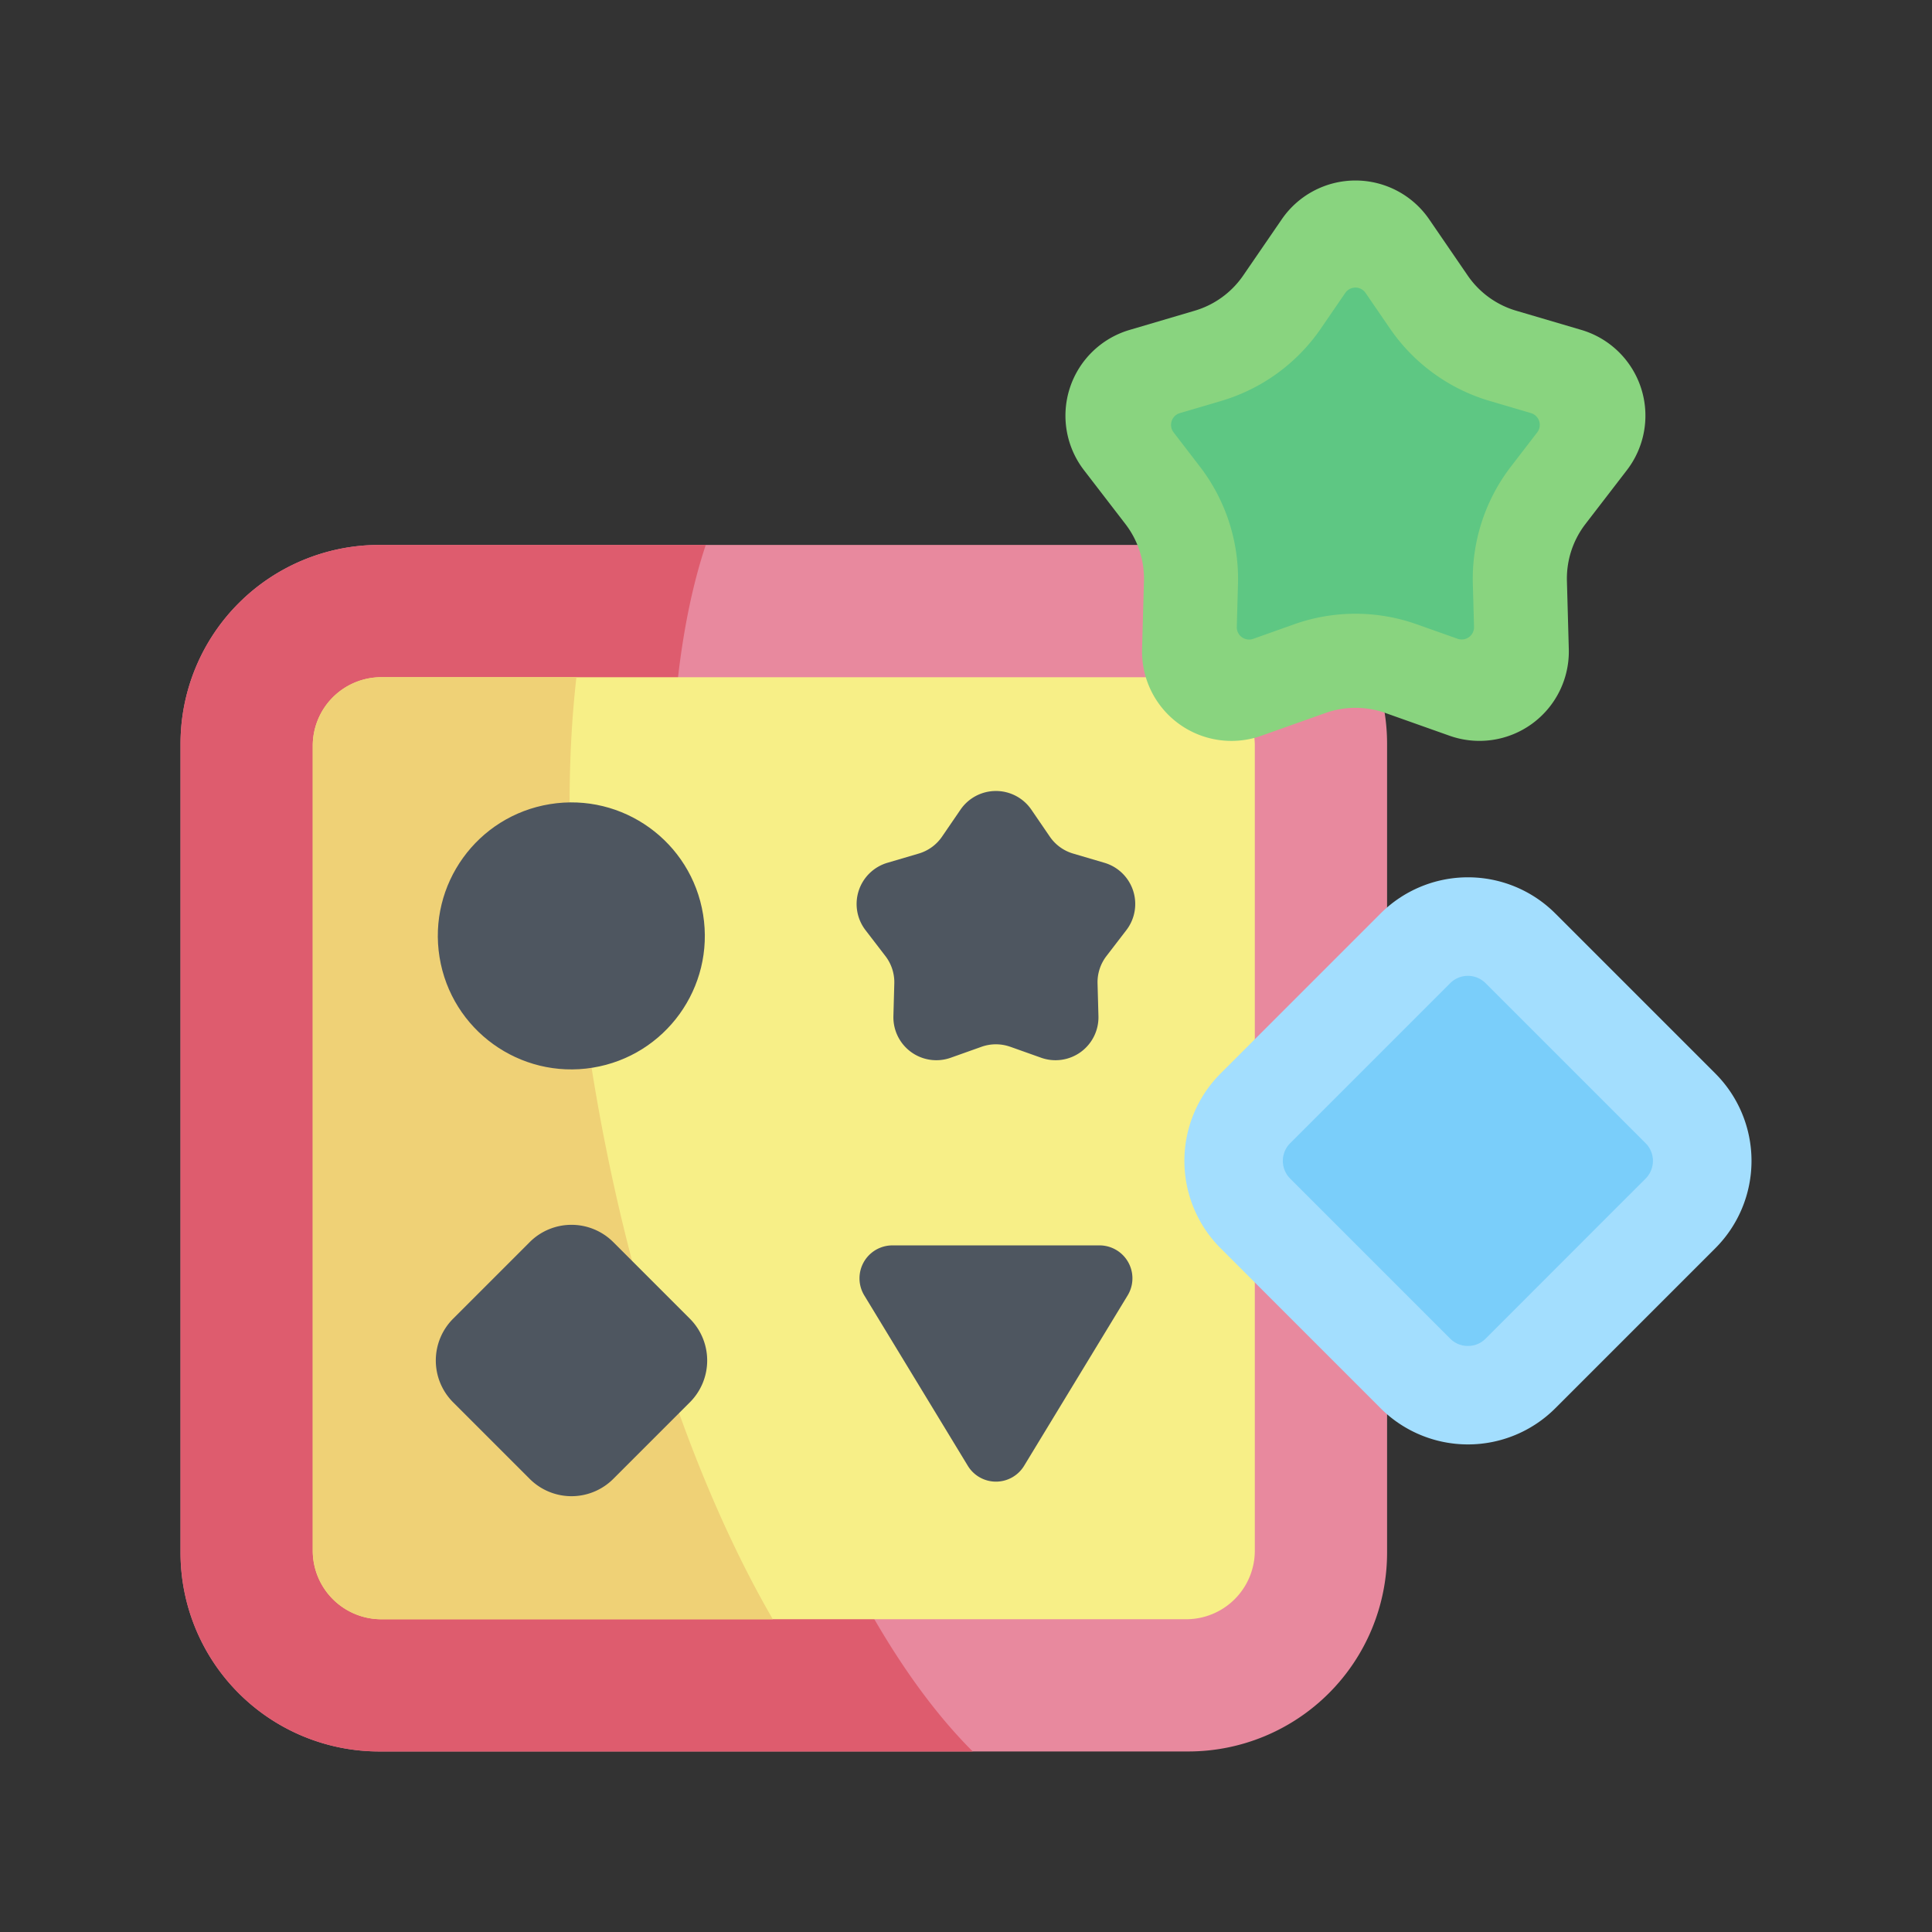
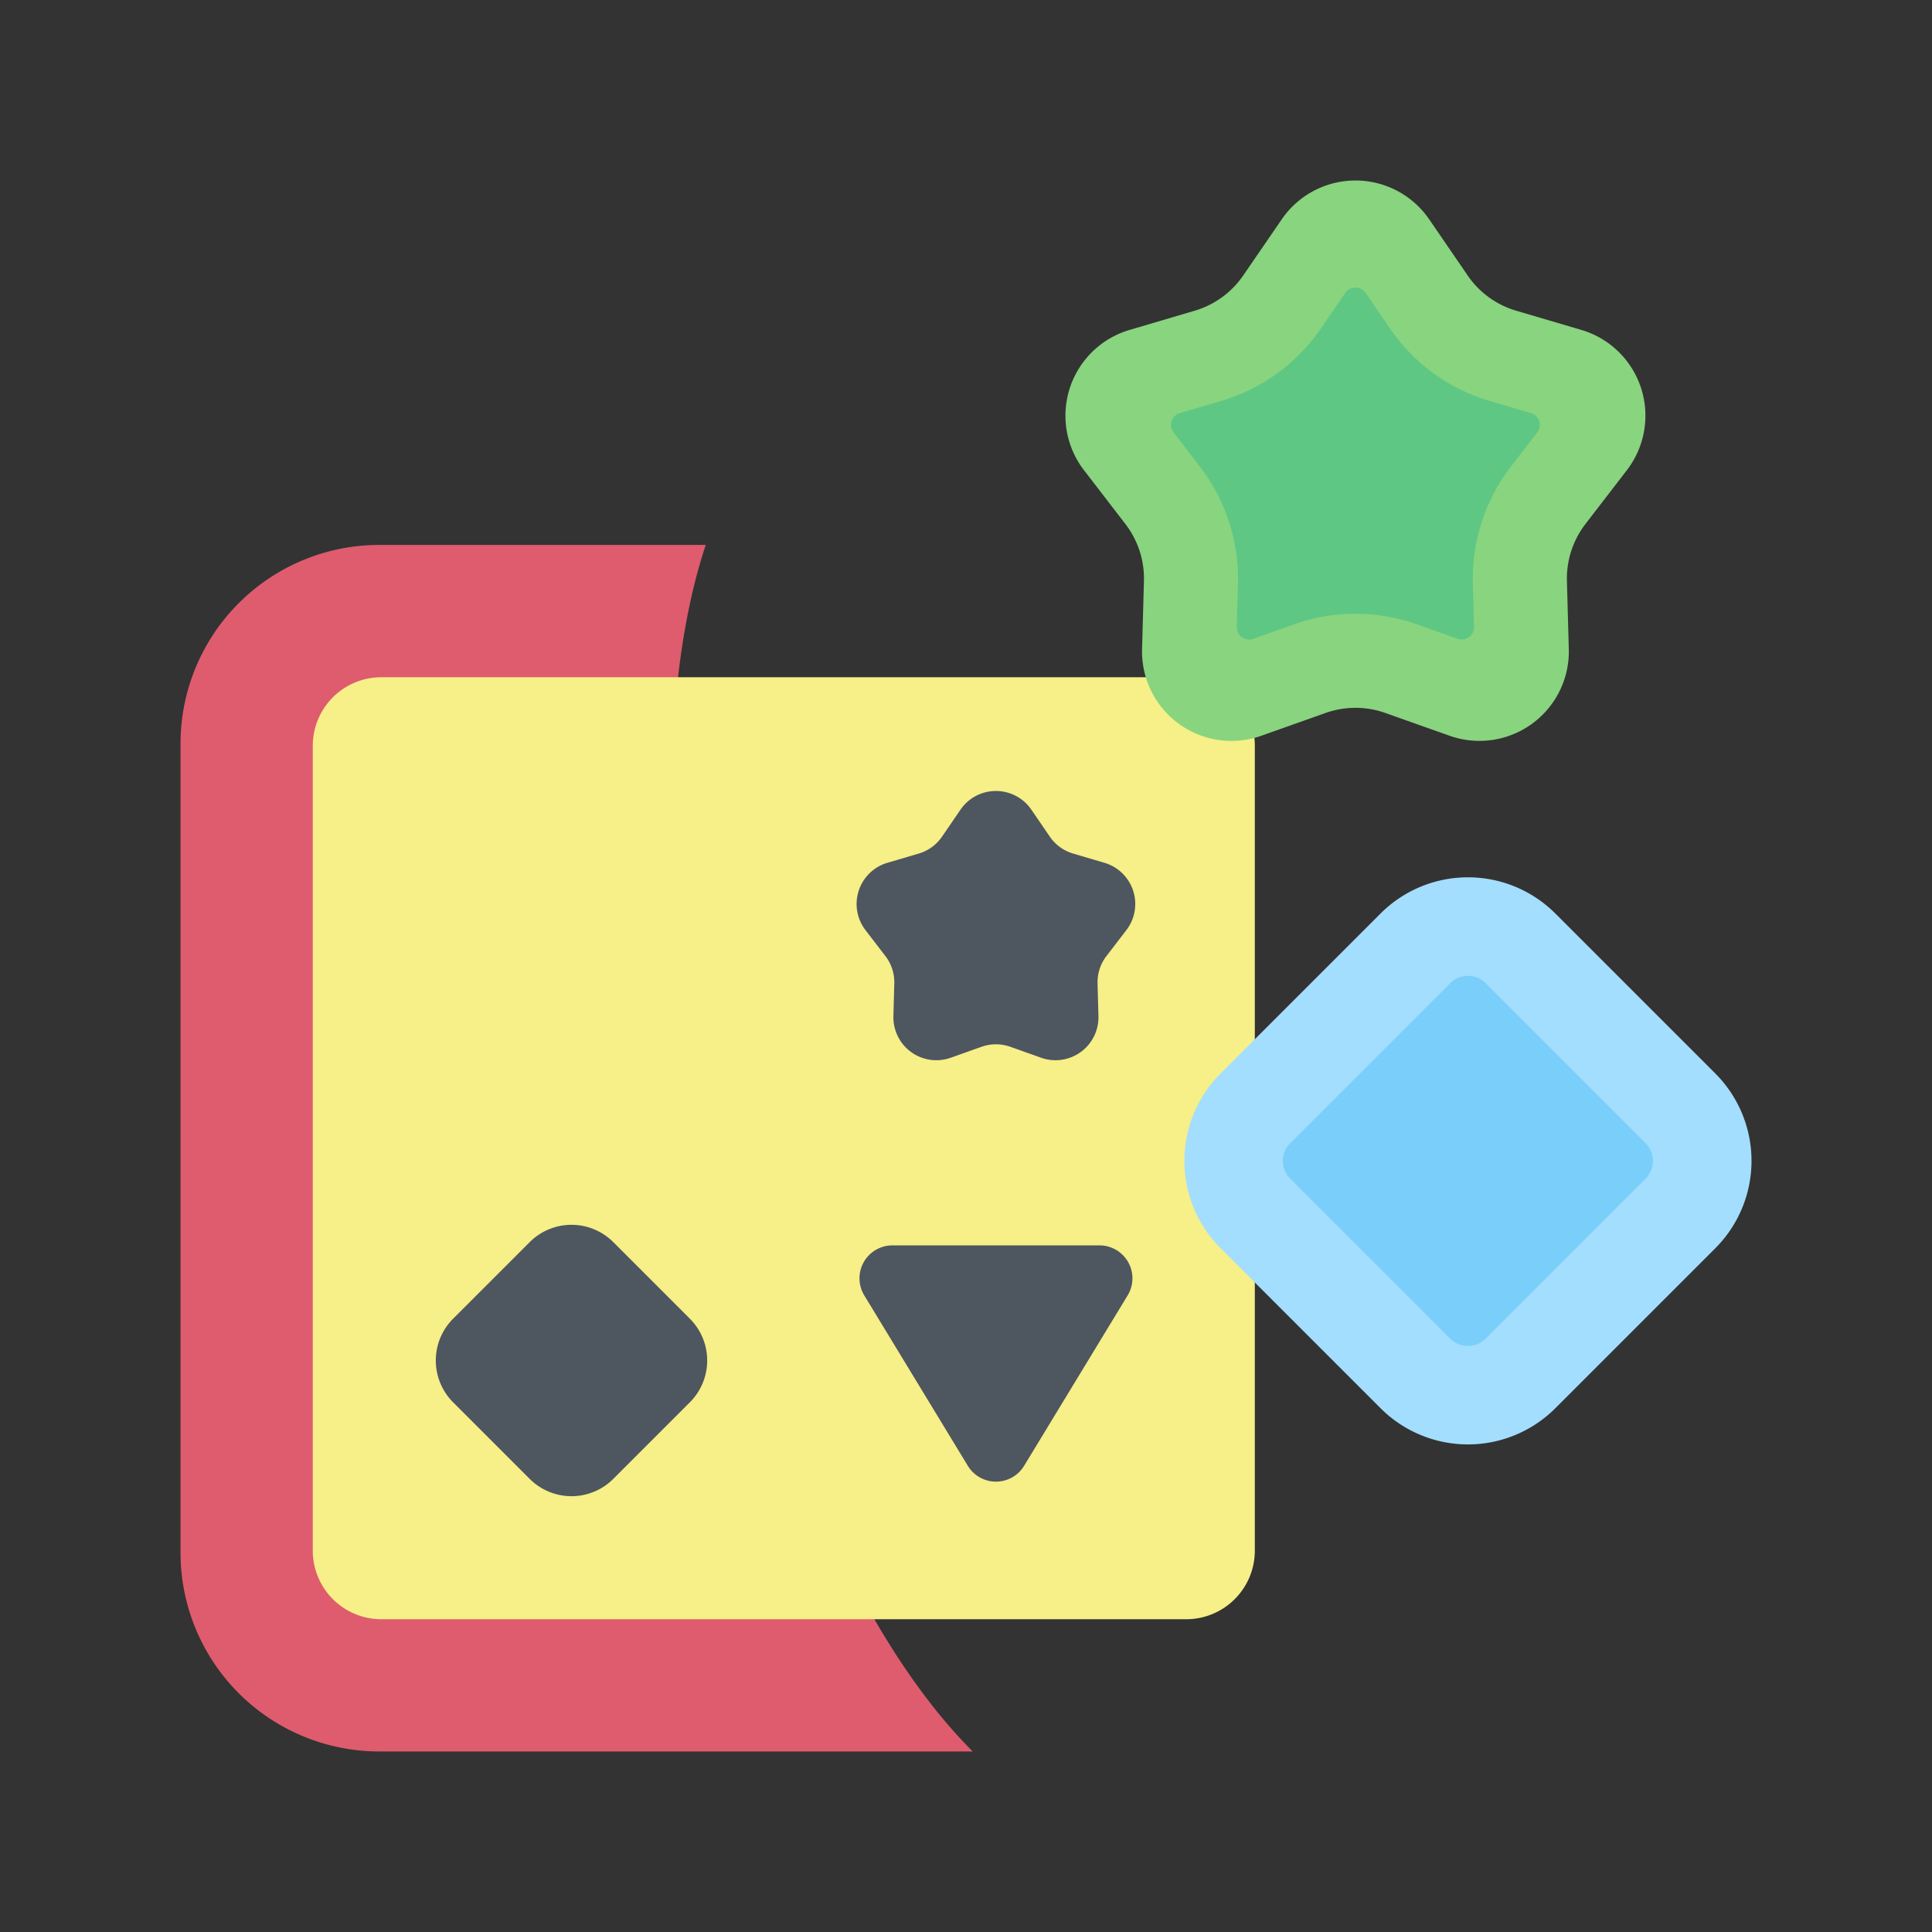
<svg xmlns="http://www.w3.org/2000/svg" width="136" height="136" viewBox="0 0 136 136">
  <rect x="0" y="0" width="136" height="136" fill="#333333" stroke="none" />
  <g id="dernek" transform="translate(-483 -1298)">
-     <rect id="Rectangle_2173" data-name="Rectangle 2173" width="136" height="136" transform="translate(483 1298)" fill="none" />
    <g id="puzzle" transform="translate(495.708 1310.708)">
-       <path id="Path_15213" data-name="Path 15213" d="M70.94,203.7H13.993A13.993,13.993,0,0,1,0,189.708V132.761a13.993,13.993,0,0,1,13.993-13.993H70.94a13.993,13.993,0,0,1,13.993,13.993v56.947A13.993,13.993,0,0,1,70.94,203.7Z" transform="translate(0 -93.117)" fill="#e8899e" />
      <path id="Path_15214" data-name="Path 15214" d="M13.993,118.768A13.993,13.993,0,0,0,0,132.761v56.947A13.993,13.993,0,0,0,13.993,203.7H55.767c-16.3-16.243-26.046-63.152-18.794-84.932Z" transform="translate(0 -93.117)" fill="#de5c6e" />
      <path id="Path_15215" data-name="Path 15215" d="M104.588,228.183H47.93a4.828,4.828,0,0,1-4.828-4.828V166.7a4.828,4.828,0,0,1,4.828-4.828h56.658a4.828,4.828,0,0,1,4.828,4.828v56.658A4.828,4.828,0,0,1,104.588,228.183Z" transform="translate(-33.793 -126.908)" fill="#f7ef87" />
-       <path id="Path_15216" data-name="Path 15216" d="M75.485,228.184c-10.167-17.527-16.09-46.644-13.823-66.314H47.93A4.828,4.828,0,0,0,43.1,166.7v56.658a4.828,4.828,0,0,0,4.828,4.828H75.485Z" transform="translate(-33.793 -126.909)" fill="#efd176" />
      <g id="Group_4715" data-name="Group 4715" transform="translate(16.73 42.394)">
-         <circle id="Ellipse_108" data-name="Ellipse 108" cx="9.398" cy="9.398" r="9.398" transform="matrix(0.987, -0.16, 0.16, 0.987, 0, 3.007)" fill="#4e5660" />
        <path id="Path_15217" data-name="Path 15217" d="M231.178,216.98l2.167.771a3.023,3.023,0,0,0,4.034-2.931l-.063-2.3a3.022,3.022,0,0,1,.626-1.926l1.4-1.823a3.023,3.023,0,0,0-1.541-4.743l-2.206-.65a3.023,3.023,0,0,1-1.639-1.191l-1.3-1.9a3.023,3.023,0,0,0-4.987,0l-1.3,1.9a3.023,3.023,0,0,1-1.639,1.191l-2.206.65a3.023,3.023,0,0,0-1.541,4.743l1.4,1.823a3.022,3.022,0,0,1,.626,1.926l-.063,2.3a3.023,3.023,0,0,0,4.034,2.931l2.167-.771a3.021,3.021,0,0,1,2.026,0Z" transform="translate(-189.494 -198.395)" fill="#4e5660" />
        <path id="Path_15218" data-name="Path 15218" d="M89.81,358.237l-5.39-5.39a4.161,4.161,0,0,1,0-5.885l5.39-5.39a4.161,4.161,0,0,1,5.885,0l5.39,5.39a4.161,4.161,0,0,1,0,5.885l-5.39,5.39A4.161,4.161,0,0,1,89.81,358.237Z" transform="translate(-81.961 -309.236)" fill="#4e5660" />
        <path id="Path_15219" data-name="Path 15219" d="M221.614,350.58l7.288,11.994a2.318,2.318,0,0,0,3.962,0l7.288-11.994a2.318,2.318,0,0,0-1.981-3.522H223.6A2.318,2.318,0,0,0,221.614,350.58Z" transform="translate(-190.212 -314.493)" fill="#4e5660" />
      </g>
      <path id="Path_15220" data-name="Path 15220" d="M340.989,264.476l-11.264-11.264a8.7,8.7,0,0,1,0-12.3l11.264-11.264a8.7,8.7,0,0,1,12.3,0l11.264,11.264a8.7,8.7,0,0,1,0,12.3l-11.264,11.264A8.7,8.7,0,0,1,340.989,264.476Z" transform="translate(-256.513 -178.053)" fill="#a3defe" />
      <path id="Path_15221" data-name="Path 15221" d="M310.908,37.481l4.511,1.6a6.293,6.293,0,0,0,8.4-6.1l-.132-4.786a6.294,6.294,0,0,1,1.3-4.011l2.92-3.795a6.293,6.293,0,0,0-3.208-9.874L320.11,9.163A6.292,6.292,0,0,1,316.7,6.684l-2.707-3.95a6.293,6.293,0,0,0-10.382,0L300.9,6.684a6.3,6.3,0,0,1-3.412,2.479L292.9,10.517a6.293,6.293,0,0,0-3.208,9.874l2.92,3.795a6.294,6.294,0,0,1,1.3,4.011l-.132,4.786a6.294,6.294,0,0,0,8.4,6.1l4.511-1.6A6.294,6.294,0,0,1,310.908,37.481Z" transform="translate(-226.094)" fill="#89d47f" />
      <path id="Path_15222" data-name="Path 15222" d="M340.133,58.612a12.913,12.913,0,0,0-8.655,0l-2.869,1.02a.865.865,0,0,1-1.155-.839l.084-3.045a12.954,12.954,0,0,0-2.674-8.231L323.006,45.1a.865.865,0,0,1,.441-1.358l2.921-.861a12.952,12.952,0,0,0,7-5.087l1.722-2.512a.866.866,0,0,1,1.428,0l1.722,2.512a12.951,12.951,0,0,0,7,5.087l2.921.861a.865.865,0,0,1,.441,1.358l-1.857,2.413a12.954,12.954,0,0,0-2.675,8.231l.084,3.045a.866.866,0,0,1-1.155.839Z" transform="translate(-253.1 -27.37)" fill="#5ec783" />
      <path id="Path_15223" data-name="Path 15223" d="M372.3,285.257a1.729,1.729,0,0,1-1.246-.516l-11.264-11.264a1.762,1.762,0,0,1,0-2.492l11.264-11.264a1.762,1.762,0,0,1,2.492,0l11.264,11.264a1.764,1.764,0,0,1,0,2.492L373.55,284.74A1.729,1.729,0,0,1,372.3,285.257Z" transform="translate(-281.678 -203.22)" fill="#7acefa" />
    </g>
  </g>
</svg>